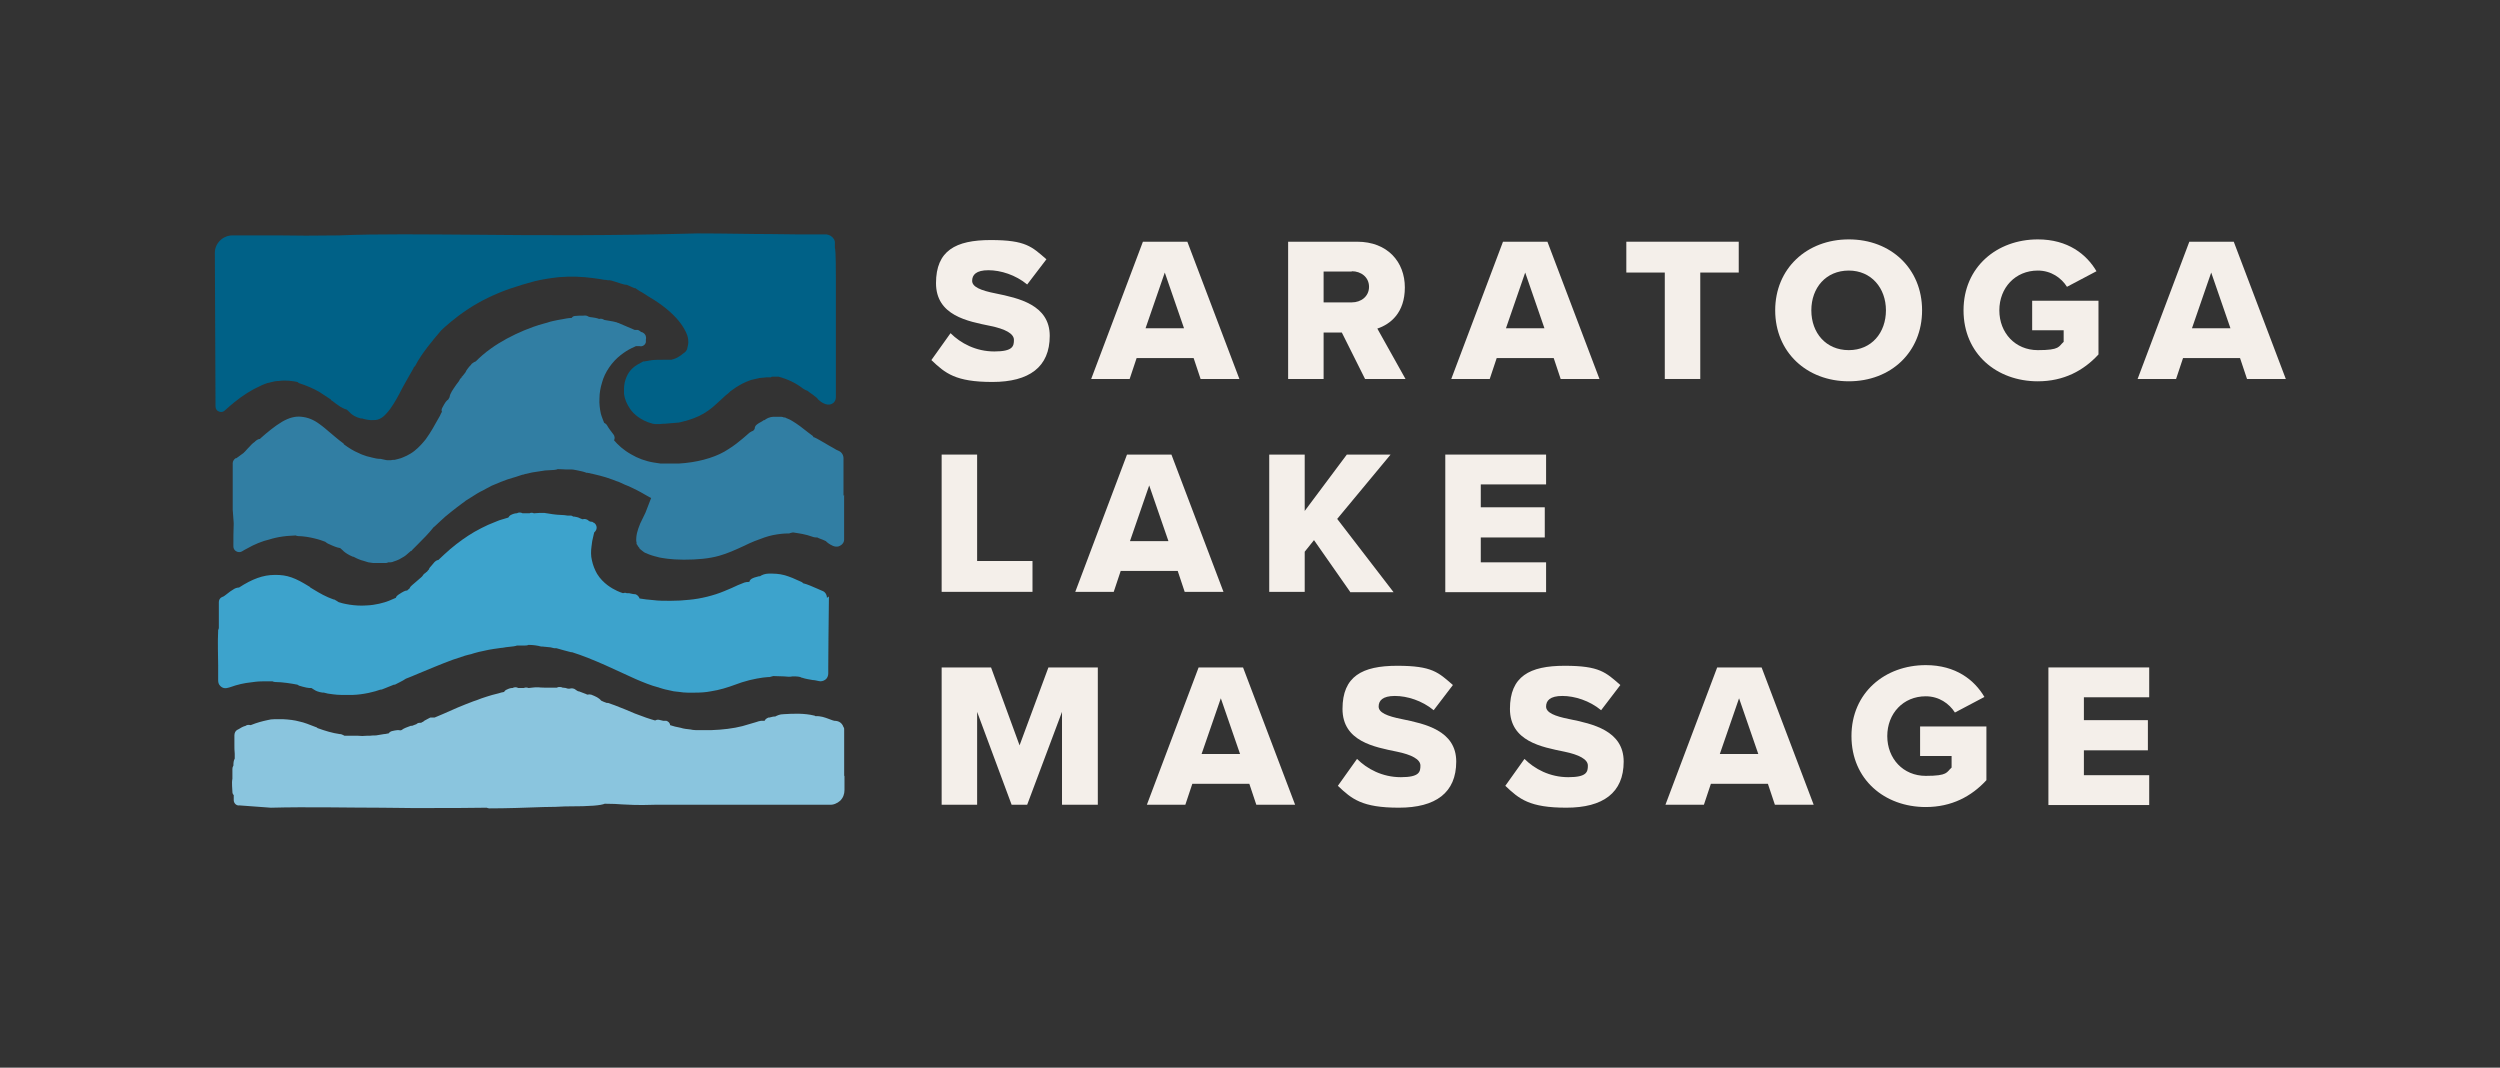
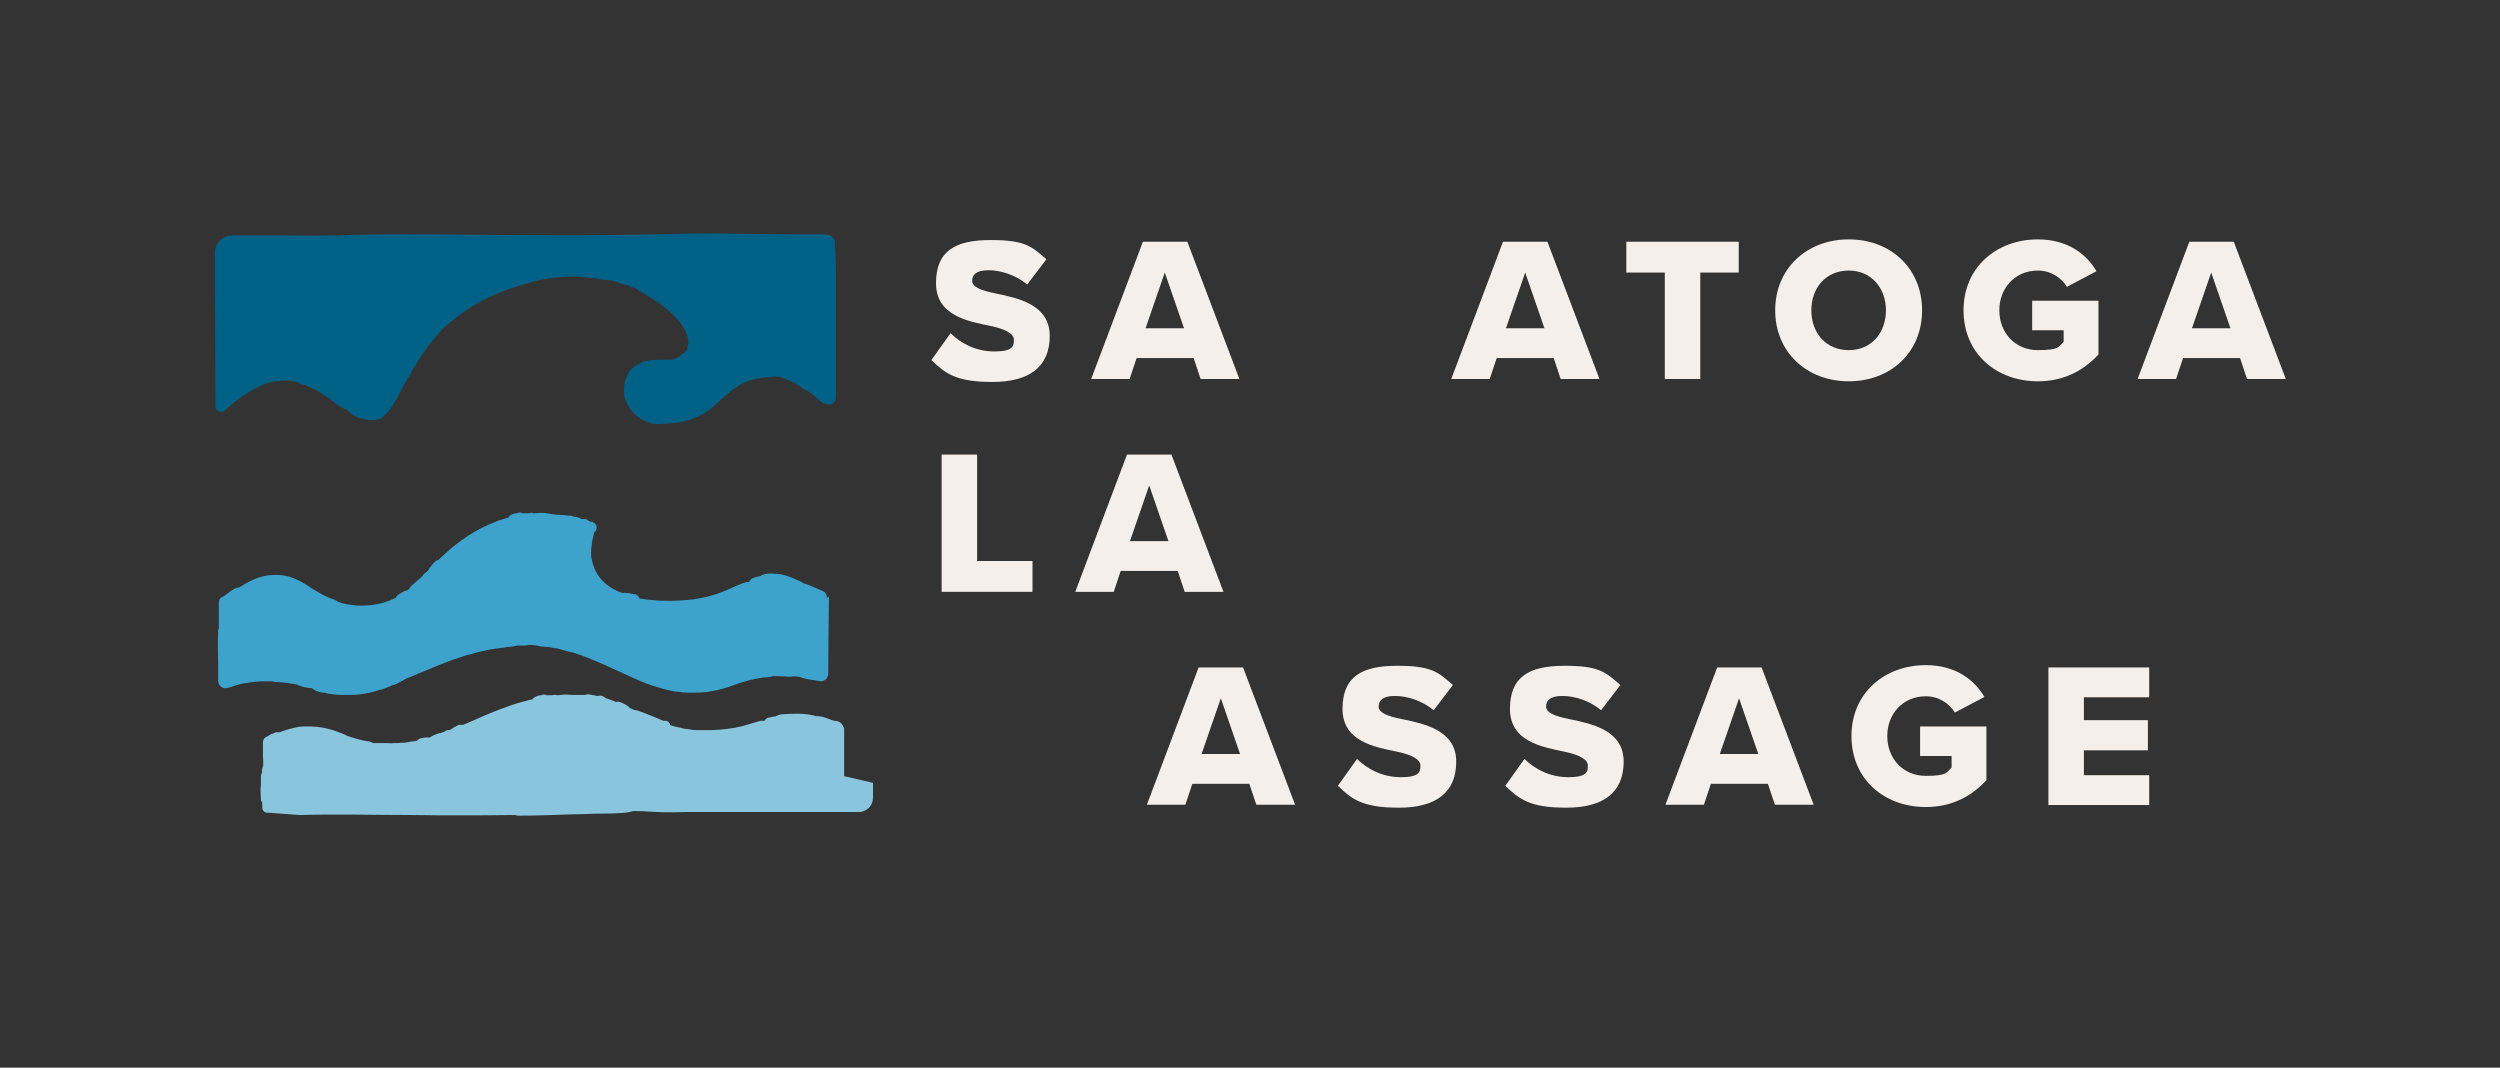
<svg xmlns="http://www.w3.org/2000/svg" id="Layer_1" version="1.1" viewBox="0 0 754 322">
  <rect x="0" y="0" width="754" height="322" fill="#333333" stroke="none" />
  <defs>
    <style> .st0 { fill: #006187; } .st1 { fill: #8ac5de; } .st2 { fill: #317ea3; } .st3 { fill: #f4efea; } .st4 { fill: #3da3cc; } </style>
  </defs>
  <g>
    <path class="st4" d="M249.4,180.3c0-.9-.5-1.8-1.4-2.1-.5-.2-1.1-.5-1.6-.7-1.4-.6-2.9-1.3-4.2-1.6-.1-.2-.3-.3-.5-.4-1.9-.9-3.6-1.6-5-2-1.8-.5-3.2-.5-4.8-.5-1.2,0-2.1.4-2.7.8,0,0-.2,0-.3,0-.6.2-1.3.3-1.9.6-.5.2-.9.6-1,1.1,0,0,0,0-.1,0-.6,0-1.1.1-1.4.2-.4.2-1.1.4-2,.8-1,.5-2.4,1.1-4.1,1.8-3.1,1.3-7.1,2.3-10.6,2.6-1.8.2-3.6.3-5.6.3-2,0-3.6,0-5.1-.2-1.5-.1-3-.3-4.2-.5-.2-.6-.7-1.1-1.3-1.3,0,0-.1,0-.2,0-.5,0-1.1-.2-1.7-.3h-.7c-.4-.2-.8-.1-1.1,0-.6-.2-1.2-.4-1.8-.7-1.5-.7-4.2-2.2-6-5.1-.7-1.2-1.3-2.7-1.6-4.2-.3-1.2-.3-2.7-.1-4.1.1-1.2.3-2.1.5-2.9l.3-1.3c.2-.2.4-.4.5-.6.5-.8.2-1.8-.5-2.3-.2,0-.3-.2-.5-.3-.2,0-.4-.1-.7-.1-.1,0-.2-.1-.4-.2,0,0,0,0,0,0-.5-.5-1.2-.7-1.9-.5-.2,0-.3-.1-.5-.2-.1,0-.2,0-.3-.1-.5-.3-1.2-.4-1.7-.5,0,0-.2,0-.3,0-.2-.1-.5-.3-.7-.3-.4,0-.7,0-1,0-.7-.1-1.4-.2-2.1-.2-.7,0-1.4-.1-2.3-.2l-2.6-.4c-.1,0-.3,0-1,0-.4,0-1,0-2,.1h-.2c-.4-.2-.9-.2-1.3,0-.5,0-1.1,0-1.5,0-.2,0-.4,0-.6,0-.5-.3-1.2-.3-1.7,0,0,0,0,0,0,0-.4,0-1,.1-1.8.5-.4.2-.6.5-.8.8l-2,.6c-.8.2-1.6.6-2.4.9-.5.2-1,.4-1.7.7-1.3.6-2.7,1.3-4.1,2.1-2.4,1.4-4.8,3.1-7.3,5.2-.7.6-1.3,1.2-1.9,1.7l-1.7,1.6c-.3,0-.7.2-1,.5-.1,0-.2.2-.3.3l-1.2,1.4c-.2.2-.3.4-.3.6-.2.2-.4.4-.6.7-.2.1-.4.3-.6.5-.3.1-.5.4-.7.7,0,.1-.4.5-1.6,1.5-.5.4-1,.9-1.4,1.2-.4.3-.8.7-1,1.2-.4.3-.6.5-.7.6-.6,0-1.2.3-2.7,1.3-.3.2-.6.5-.7.9l-2.1.9c-1.5.6-4.1,1.3-6.7,1.4-3.7.3-7.4-.6-8.5-1,0,0,0,0,0,0-.3-.2-.7-.5-1.3-.8,0,0-.1,0-.2,0-2.3-.8-4.2-1.9-6-3-.3-.2-.7-.4-1-.6-.1-.2-.3-.3-.5-.4-3.9-2.4-6.4-3.5-10.3-3.4-3.4,0-6.7,1.2-10.7,3.8,0,0,0,0,0,0-.7,0-1.3.3-1.6.5-.7.4-1.4.9-2,1.4-.3.2-.6.5-.8.6,0,0-.2.1-.3.2l-.5.2c-.6.3-.9.9-.9,1.5,0,1.2,0,2.4,0,3.5,0,1.6,0,3.1,0,4.3,0,.2-.1.4-.2.6-.2,4.5,0,7.4,0,10.8,0,1.4,0,2.8,0,4.4,0,1.2.6,1.7,1,2,1,.7,2.1.2,2.8,0,1.9-.7,4.1-1.2,6.1-1.4.7-.1,2-.3,3.5-.3,1,0,2.1,0,3,0,.2.1.5.2.8.2,2.2,0,5.2.5,6.7.8.2.1.3.2.5.3,1.7.5,2.9.8,3.7.7.2.1.3.2.5.3l.3.2c.6.4,1.3.7,2.6.9.1,0,.2,0,.4,0,.6.2,1.6.4,2.7.5.8.1,1.7.2,2.8.2h1.6c0,0,1.4,0,1.4,0,3.5-.1,6.9-1,8.5-1.6.2,0,.4,0,.6-.1,1-.4,2.2-.9,3.5-1.4h.3c1.1-.6,2.3-1.1,3.3-1.8.9-.3,2.2-.9,3.9-1.6,2.7-1.1,6.4-2.7,10.2-4.1,1.2-.4,2.4-.8,3.6-1.2l1.1-.3c.6-.1,1.2-.3,1.8-.5,1-.3,1.9-.5,2.9-.7,2.1-.5,3.9-.7,5.3-.9.6,0,1.1-.2,1.4-.2,2-.2,2.8-.3,3.3-.5.3,0,1,0,2,0,.6,0,1.1,0,1.5-.2,1.3,0,2.8.2,3.8.5.1,0,.3,0,.4,0l2,.2c.5,0,1,.2,1.5.3h.7c1.4.4,2.8.8,4.4,1.2h.3c3.2,1,6.6,2.4,10,3.9l9.2,4.2c2.3,1,4.8,2,6.8,2.5,0,0,.2,0,.3.1.7.2,1.5.5,2.6.7l1.8.4,1.8.2c.7.1,1.4.2,2.3.2.3,0,.5,0,.8,0,.5,0,.9,0,1.5,0,1.7,0,3.3-.1,4.8-.4,2.6-.4,4.9-1.1,7.6-2.1l1.7-.6c3.1-1,6.3-1.5,8-1.6.1,0,.2,0,.4,0l1.1-.3c1.4.1,2.5,0,4.6.2.5,0,.9,0,1.2-.1.3,0,.6,0,.9,0,.5,0,1.1.1,1.5.2.1.1.3.2.5.2,1.2.4,2.2.5,3.2.7.6,0,1.2.2,1.8.3.7.2,1.4,0,2-.4s.9-1.2.9-1.9c0-.7,0-1.5,0-2.1,0-4.2.1-11.8.2-21.1Z" />
-     <path class="st2" d="M254.4,149.6c0-3.7,0-7.6,0-11.4,0-.9-.5-1.8-1.4-2.2-.5-.2-1.1-.5-1.7-.9-.9-.5-1.8-1-2.6-1.5-1.1-.6-2-1.2-3.1-1.7,0,0-.1,0-.2,0,0,0,0,0,0,0-.1-.2-.3-.5-.5-.6l-1.2-.9c-1.6-1.3-3.2-2.5-4.7-3.4-.5-.3-1-.6-1.6-.8-.2,0-.3-.2-.7-.3,0,0-.2,0-.3,0-.4-.2-.8-.2-1-.2,0,0-.2,0-.3,0-.3,0-.6,0-1,0-.1,0-.3,0-.6,0-1.5,0-2.4.6-2.9,1-.2,0-.3,0-.5.2l-.3.2c-.5.3-1,.5-1.6,1-.4.3-.6.8-.6,1.3-.2.2-.3.3-.4.5-.6.2-1.2.6-1.5.9-.2.2-.5.4-.8.7-.5.4-1,.9-1.8,1.5-1.3,1.1-2.9,2.2-4.6,3.2-3.5,2-8.5,3.3-13.7,3.6-.4,0-.9,0-1.3,0-.8,0-1.6,0-2.4,0h-.6c-.5,0-.9,0-1.3,0l-2-.3c-2.5-.4-4.9-1.3-6.9-2.5-2.3-1.3-3.9-2.8-5.1-4.2.3-.6.2-1.3-.2-1.8-.7-.9-1.4-1.8-1.9-2.7-.2-.4-.6-.6-.9-.8-.3-.8-.7-1.7-1-2.8-.3-1.4-.5-3.1-.4-4.5,0-1.7.3-3.3.8-4.9.8-3,3-6.2,5.6-8.2,1.1-.9,2.3-1.6,3.3-2.1.5-.2.9-.4,1.3-.6h.3c.3,0,.6,0,.8,0,.8.2,1.7-.3,1.9-1.2,0-.3,0-.6,0-.8.1-.3.1-.6,0-.9-.1-.7-.8-1.3-1.5-1.4,0,0-.1-.1-.2-.2-.3-.2-.6-.4-.9-.4-.3,0-.5,0-.8,0l-2.1-.9c-1.8-.8-2.5-1.1-2.8-1.2h-.2c0-.1-.3-.2-.4-.2-.3-.1-1.1-.3-3.6-.7l-.4-.2c-.4-.2-.8-.2-1.2-.1-.7-.3-1.5-.4-2.2-.5-.3,0-.8-.1-1-.2-.4-.3-1-.4-1.5-.3-.1,0-.3,0-.4,0-.5,0-1.2,0-2.2.1-.4,0-.8.3-1,.6-.9,0-1.9.2-2.9.4-.8.1-1.6.3-2.6.5-.6.1-1.2.3-1.8.5l-1.1.3c-2.2.6-4.1,1.3-5.8,2-3.6,1.5-7.2,3.4-10.1,5.5-2,1.4-3.5,2.8-4.6,3.9-.3.1-.7.3-1.2.7,0,0-.2.2-.2.3l-.4.4c-.3.4-.7.8-1,1.3-.1.2-.2.4-.3.6-.2.3-.5.6-.7.9-.2.2-.5.5-.7.7,0,0,.2-.2.6-.3,0,0,0,0,0,0-.4.2-.8.6-1,1,0,.2-.6.9-.9,1.3-1.1,1.6-2,2.8-2.1,3.9-.3.5-.4.7-.4.7h0c-.6.4-.9.8-1.8,2.5-.2.4-.3.8-.1,1.2-.2.3-.4.7-.6,1.2l-.8,1.4c-.9,1.6-1.9,3.5-3.5,5.7-.8,1-1.9,2.3-3.4,3.5-1.5,1.2-3.3,1.9-4.1,2.2-.7.2-1.4.4-1.9.5-.4,0-.8,0-1.1.1h-1.1c-.4,0-.9-.2-2-.4,0,0-.1,0-.2,0-.8,0-1.6-.2-2.4-.4l-1.6-.4c-.8-.3-1.6-.5-2.3-.9-1.7-.7-3.1-1.6-4.6-2.7,0,0,0,0,0-.1,0-.1-.2-.2-.3-.3-1.4-1-2.6-2.1-3.7-3-1.2-1-2.2-1.9-3.2-2.6-2-1.5-3.7-2.1-5.6-2.3-1.9-.2-3.7.3-5.8,1.5-2.2,1.3-4.6,3.3-6.4,4.9-.1.1-.2.2-.3.3-.7,0-1.3.6-1.6.9-.6.4-1.1.9-1.7,1.6l-.3.3c-.3.4-.7.7-1,1.1-.1,0-.2.2-.3.3-.3.2-.7.5-1.1.8,0,0,0,0,0,0,0,0,0,0,0,0l-.4.3c-.2.2-.5.3-.7.5,0,0-.2,0-.2,0-.5.3-.9.9-.9,1.5v14c0,0,.3,4.1.3,4.1-.1,2.4-.1,4.7-.1,7,0,.6.3,1.2.9,1.5.5.3,1.2.3,1.7,0,.5-.3,1-.6,1.6-.9,2.1-1.2,4.5-2.2,6.7-2.7.9-.3,2.5-.7,4.1-.9,1.3-.2,2.6-.2,3.8-.3.2.1.5.2.8.2,1.4,0,3.3.3,4.9.7,1.3.3,2.4.7,3.2,1,.1.1.3.2.4.3l.3.2c1.7.8,2.9,1.3,3.8,1.4.3.3.6.5.8.7l.3.3c.6.5,1.3,1,2.7,1.6.1,0,.3,0,.4.1.7.4,1.8.9,3,1.2l1.3.4,1.4.2c.3,0,.6,0,.9,0,.2,0,.4,0,.7,0,0,0,.2,0,.3,0,.3,0,.5,0,.8,0,.1,0,.3,0,.5,0h.8c.2,0,.4-.1.6-.2,0,0,.3,0,.3,0,.1,0,.2,0,.4,0,.3,0,.7-.1,1.1-.3l.6-.2c.6-.2,1.2-.5,1.8-.9.8-.4,1.5-1,1.9-1.4.2-.2.5-.4.7-.6.2,0,.4-.2.5-.4.5-.5,1.1-1.1,1.7-1.7,1.5-1.5,3.3-3.3,4.7-5.1l.5-.4c.4-.4,1-.9,1.6-1.5.8-.8,2-1.8,3.4-2.9.9-.7,1.9-1.5,3-2.3.4-.3.9-.6,1.2-.9.5-.3,1-.6,1.6-1,1.1-.7,2.3-1.5,3.6-2.1l.9-.5c.6-.3,1.2-.6,1.7-.9l2.9-1.2c1.2-.5,2.4-.9,3.5-1.2.6-.2,1.1-.3,1.6-.5l1.2-.4c.3,0,.5-.1.8-.2l2.2-.5,3.9-.6c2.7-.1,3.4-.2,3.8-.4.2,0,.9,0,2.6.1.7,0,1.2,0,1.6,0,.6,0,1.2.2,1.9.3,1,.2,1.9.4,2.6.7.1,0,.2,0,.3,0,2.4.5,5,1.1,7.4,2l1.3.5c.4.1.9.3,1.3.5.4.2.8.4,1.3.6.8.3,1.5.6,2.3,1,1.7.8,3.3,1.7,5,2.7l.6.3-1.7,4.4-1.6,3.3-.6,1.6-.2.7c-.3.9-.4,1.9-.4,2.6,0,.3,0,.5.1.8,0,.1,0,.3,0,.4,0,.1.1.3.2.3.2.5.5.8.7,1v.2c.2.1.3.2.4.3l.5.4c0,0,.3.2.4.3.2.1.4.3.6.3,1,.5,2.3.9,3.6,1.2,0,0,.2,0,.3.1,1,.2,3.6.7,7.5.7,4.1,0,7.7-.3,10.8-1.2,2.5-.7,4.9-1.8,7.5-3,1-.5,2.1-1,3.1-1.4,2.3-.9,4-1.5,5.5-1.8,2-.4,3.5-.5,4.2-.5,0,0,.2,0,.3,0h.4c.4-.2.7-.2,1.1-.3h.2c1.9.3,3.6.5,5.8,1.3.5.2,1,.2,1.3.2.2,0,.4.1.5.2.8.3,1.6.6,2.2.9.1.1.3.3.4.4.1,0,.3.2.4.3.8.5,1.8,1.2,3,.9.6-.2,1.2-.6,1.5-1.2.1-.2.2-.5.2-.8,0-4.5,0-9,0-13.6Z" />
-     <path class="st1" d="M254.6,234.1c0-3,0-5.9,0-9,0-1.6,0-3.3,0-5.1,0-.3,0-.5-.2-.7-.5-1.5-1.7-1.9-2.7-1.9-.6-.1-1.2-.4-1.8-.6-1.1-.4-2.4-.9-3.9-.8-.1,0-.3-.2-.5-.2-2.9-.7-6.1-.6-9.2-.4-1.1,0-1.9.4-2.5.7,0,0-.1,0-.2,0-.5,0-1,.2-1.5.3h-.3c-.5.2-1,.5-1.2,1-.3,0-.7,0-1.1,0-.3,0-.9.2-1.5.4-1,.3-2.4.7-4.1,1.2-2.7.7-6.1,1.1-9.3,1.2-1.1,0-2.3,0-3.4,0-.5,0-1,0-1.4,0-.6,0-1.1-.1-1.6-.2-1-.1-2-.2-2.9-.5-1.2-.2-2.3-.5-3.2-.8,0-.6-.5-1.1-1.1-1.3-.1,0-.2,0-.4,0h-.5c-.4-.1-.9-.2-1.3-.3-.4-.1-.9,0-1.2.2-1.5-.4-3.8-1.2-6.1-2.1l-2.6-1.1c-2.9-1.2-4.6-1.8-5.5-2.1-.1,0-.3,0-.4,0-.6-.2-1.1-.4-1.7-.7-.6-.8-1.7-1.3-3-1.8-.4-.1-.8-.1-1.1,0-.1,0-.3-.1-.5-.2-.6-.2-1.3-.5-2.1-.8,0,0-.2,0-.2,0-.2-.1-.4-.2-.5-.3-.1,0-.2-.1-.3-.2-.5-.4-1.2-.5-1.8-.3,0,0,0,0-.1,0-.2,0-.3,0-.4,0-.5-.2-1.1-.3-1.5-.3,0,0,0,0-.1,0-.2-.1-.5-.2-.8-.2h0c-.4,0-.7,0-.9.2-.3,0-.6,0-1,0h-2.6c-1.3,0-1.7-.1-1.9-.1-.4,0-.6,0-1.1,0-.3,0-.8.1-1.9.2h-.1c-.5-.2-1-.2-1.4,0-.5,0-.9,0-1.2,0-.2,0-.2,0-.5,0-.5-.3-1.2-.3-1.7,0,0,0,0,0-.1,0-.4,0-.9.1-1.7.5-.3.1-.6.4-.8.7-.5.1-1.1.2-1.6.4-1.4.3-2.6.7-3.6,1-1,.3-2.1.7-3.1,1.1l-.9.3c-3.2,1.2-6.5,2.6-9.1,3.8-1,.4-1.9.8-2.6,1.1-.3,0-.7,0-1.1,0-.1,0-.3,0-.4.1l-1.5.8c-.2.1-.4.3-.5.4-.2,0-.4.2-.6.3-.1,0-.3,0-.4,0-.4,0-.7.1-1,.4-.2.1-.9.3-1.3.5h-.4c-1,.4-2.1.7-2.8,1.3-.1,0-.3,0-.3.1-.6-.2-1.3-.1-2.6.2-.4.1-.8.4-1,.7-.4,0-.8.2-1.4.2l-2.4.4c-.6,0-1.3,0-1.9.1h-.9c-.9.1-1.8.1-2.6,0-.8,0-1.6,0-2.3,0-.6,0-1.1,0-1.5,0,0,0-.2,0-.3,0-.3-.2-.6-.3-1.1-.5,0,0-.2,0-.3,0-2.2-.3-4.5-1-6.7-1.8-.2-.1-.3-.3-.5-.3-2.1-.8-3.5-1.4-5-1.7-1.4-.4-3.1-.6-5-.7h-.4c-.3,0-.6,0-.9,0h-.4c-.2,0-.5,0-.7,0-.8,0-1.6.1-2.3.3-1.4.3-3,.7-5,1.5-.7-.2-1.3,0-1.5.2-.8.2-1.5.6-2.1,1l-.4.2c-.6.3-.9,1-.9,1.7h0c0,1,0,1.8,0,2.7,0,1,0,2,.1,2.8,0,.8,0,1.3,0,1.5-.3.5-.4,1.1-.4,2.1-.2.3-.3.6-.3,1,0,2.5,0,2.8,0,3-.1.5-.2.9,0,3.9,0,.4.1.7.4,1,0,.5,0,1,0,1.5,0,.5.2.9.5,1.2.3.3.8.5,1.2.4l9.5.7c11-.3,23.3,0,33.2,0,3.3,0,6.4.1,9.1.1,1.2,0,3,0,5,0,5.5,0,12.8,0,17.8-.1.2.1.5.2.8.2h0c5,0,11.3-.2,16.3-.4,2.6,0,5-.1,6.7-.2.2,0,.3,0,.6,0,7.1,0,10-.3,11.2-.8,2.5,0,3.9.1,5.2.2,2.3.1,4.2.3,10.3.1.2,0,.3,0,.5,0,5.2,0,14.9,0,24.8,0h27c1.1.1,2.3-.4,3.2-1.2.9-.9,1.3-2,1.3-3.2v-3.8c0-.2,0-.4,0-.6Z" />
+     <path class="st1" d="M254.6,234.1c0-3,0-5.9,0-9,0-1.6,0-3.3,0-5.1,0-.3,0-.5-.2-.7-.5-1.5-1.7-1.9-2.7-1.9-.6-.1-1.2-.4-1.8-.6-1.1-.4-2.4-.9-3.9-.8-.1,0-.3-.2-.5-.2-2.9-.7-6.1-.6-9.2-.4-1.1,0-1.9.4-2.5.7,0,0-.1,0-.2,0-.5,0-1,.2-1.5.3h-.3c-.5.2-1,.5-1.2,1-.3,0-.7,0-1.1,0-.3,0-.9.2-1.5.4-1,.3-2.4.7-4.1,1.2-2.7.7-6.1,1.1-9.3,1.2-1.1,0-2.3,0-3.4,0-.5,0-1,0-1.4,0-.6,0-1.1-.1-1.6-.2-1-.1-2-.2-2.9-.5-1.2-.2-2.3-.5-3.2-.8,0-.6-.5-1.1-1.1-1.3-.1,0-.2,0-.4,0h-.5l-2.6-1.1c-2.9-1.2-4.6-1.8-5.5-2.1-.1,0-.3,0-.4,0-.6-.2-1.1-.4-1.7-.7-.6-.8-1.7-1.3-3-1.8-.4-.1-.8-.1-1.1,0-.1,0-.3-.1-.5-.2-.6-.2-1.3-.5-2.1-.8,0,0-.2,0-.2,0-.2-.1-.4-.2-.5-.3-.1,0-.2-.1-.3-.2-.5-.4-1.2-.5-1.8-.3,0,0,0,0-.1,0-.2,0-.3,0-.4,0-.5-.2-1.1-.3-1.5-.3,0,0,0,0-.1,0-.2-.1-.5-.2-.8-.2h0c-.4,0-.7,0-.9.2-.3,0-.6,0-1,0h-2.6c-1.3,0-1.7-.1-1.9-.1-.4,0-.6,0-1.1,0-.3,0-.8.1-1.9.2h-.1c-.5-.2-1-.2-1.4,0-.5,0-.9,0-1.2,0-.2,0-.2,0-.5,0-.5-.3-1.2-.3-1.7,0,0,0,0,0-.1,0-.4,0-.9.1-1.7.5-.3.1-.6.4-.8.7-.5.1-1.1.2-1.6.4-1.4.3-2.6.7-3.6,1-1,.3-2.1.7-3.1,1.1l-.9.3c-3.2,1.2-6.5,2.6-9.1,3.8-1,.4-1.9.8-2.6,1.1-.3,0-.7,0-1.1,0-.1,0-.3,0-.4.1l-1.5.8c-.2.1-.4.3-.5.4-.2,0-.4.2-.6.3-.1,0-.3,0-.4,0-.4,0-.7.1-1,.4-.2.1-.9.3-1.3.5h-.4c-1,.4-2.1.7-2.8,1.3-.1,0-.3,0-.3.1-.6-.2-1.3-.1-2.6.2-.4.1-.8.4-1,.7-.4,0-.8.2-1.4.2l-2.4.4c-.6,0-1.3,0-1.9.1h-.9c-.9.1-1.8.1-2.6,0-.8,0-1.6,0-2.3,0-.6,0-1.1,0-1.5,0,0,0-.2,0-.3,0-.3-.2-.6-.3-1.1-.5,0,0-.2,0-.3,0-2.2-.3-4.5-1-6.7-1.8-.2-.1-.3-.3-.5-.3-2.1-.8-3.5-1.4-5-1.7-1.4-.4-3.1-.6-5-.7h-.4c-.3,0-.6,0-.9,0h-.4c-.2,0-.5,0-.7,0-.8,0-1.6.1-2.3.3-1.4.3-3,.7-5,1.5-.7-.2-1.3,0-1.5.2-.8.2-1.5.6-2.1,1l-.4.2c-.6.3-.9,1-.9,1.7h0c0,1,0,1.8,0,2.7,0,1,0,2,.1,2.8,0,.8,0,1.3,0,1.5-.3.5-.4,1.1-.4,2.1-.2.3-.3.6-.3,1,0,2.5,0,2.8,0,3-.1.5-.2.9,0,3.9,0,.4.1.7.4,1,0,.5,0,1,0,1.5,0,.5.2.9.5,1.2.3.3.8.5,1.2.4l9.5.7c11-.3,23.3,0,33.2,0,3.3,0,6.4.1,9.1.1,1.2,0,3,0,5,0,5.5,0,12.8,0,17.8-.1.2.1.5.2.8.2h0c5,0,11.3-.2,16.3-.4,2.6,0,5-.1,6.7-.2.2,0,.3,0,.6,0,7.1,0,10-.3,11.2-.8,2.5,0,3.9.1,5.2.2,2.3.1,4.2.3,10.3.1.2,0,.3,0,.5,0,5.2,0,14.9,0,24.8,0h27c1.1.1,2.3-.4,3.2-1.2.9-.9,1.3-2,1.3-3.2v-3.8c0-.2,0-.4,0-.6Z" />
    <path class="st0" d="M252.1,84.1c0-8.5-.2-8.9-.3-9.4,0-.1,0-.4,0-1,0,0,0-.2,0-.2v-.4c0-.6-.3-1.1-.8-1.6-.6-.6-1.6-.9-2.4-.8,0,0-1.6,0-2.4,0-3.9,0-8.4,0-13.6-.1-6.5,0-13.9-.2-22.3-.2h0c-26,.7-47.5.6-66.6.4-15.8-.1-29.5-.3-41.5.2-8.2.1-12.4.1-17.6,0-3.7,0-7.9,0-14.5,0-2.9,0-5.3,2.4-5.3,5.2l.2,46.4c0,.7.4,1.3,1,1.5.6.3,1.3.2,1.8-.3.9-.8,1.9-1.7,2.9-2.5,2.6-2.1,5.3-3.8,7.8-4.9l.4-.2c.5-.2,1.2-.5,1.8-.7.3,0,.6-.1.9-.2.8-.2,1.6-.4,2.5-.4,2-.3,4.1,0,5.6.3.2.2.4.3.6.4,1.9.6,4.1,1.5,6,2.6,1.4.9,2.6,1.7,3.5,2.3,0,.2.2.3.4.4.6.5,1.6,1.2,2.5,1.8.6.3,1.2.7,1.8.8.3.2.5.4.7.6.2.2.4.4.6.6.6.5,1.4,1.1,3,1.5.1,0,.3,0,.4,0,.9.3,2.2.6,3.6.5.8,0,1.5-.2,2.3-.7.8-.5,1.7-1.5,2.6-2.7,1.3-1.8,2.5-4,3.6-6.2l1-1.8c1-1.8,1.9-3.3,2.5-4.4v-.2c.3-.1.4-.3.5-.5,1.8-3.5,5.3-7.7,7.8-10.6,1.3-1.2,3.9-3.6,7.8-6.2,3.7-2.5,8.4-4.8,13.1-6.4,2.3-.8,4.7-1.5,7.3-2.2,2.1-.5,4.4-.9,7.2-1.2,3.5-.3,7-.2,10.6.3,1.6.2,2.6.4,3.2.5h.4c.5.1.8.2,1.1.1.2,0,1,.2,3.4,1,.4.1,1.1.4,1.8.4.8.3,1.6.7,2.3,1h.3c.5.4,1.1.7,1.5,1l.4.2c.2.1.5.3.8.5l1.4.9c3.8,2.2,7,4.8,9.1,7.4,1.2,1.5,2,2.9,2.5,4.3.2.6.3,1.2.3,2,0,.6-.2,1.3-.4,2.2-.4.7-.6.8-.7.9l-.3.2c-.3.2-.5.4-.9.7l-.3.2c-.6.4-1.3.8-2.5,1.1-.1,0-.3,0-.4,0-.2,0-.4,0-.5,0-.2,0-.4,0-.6,0-.2,0-.4,0-.7,0-1.2,0-3.4,0-4.2.2l-1.1.2h0c-.2,0-.3,0-.5.1,0,0-.1,0-.2,0h-.3c-.7.4-1.2.7-1.8,1-1,.6-1.9,1.4-2.5,2.3-.6.9-1,1.9-1.3,3.1-.1.6-.2,1.2-.2,1.8v.3c0,.2,0,.4,0,.7,0,.1,0,.3,0,.6.2,1.6.9,3.2,1.9,4.6,0,0,.1.2.2.3.7.9,2.7,3.1,6.6,4.1.4.1.8.1,1.3.1s1.2,0,1.8-.1c.2,0,.4,0,.5,0l3.5-.3c.9,0,1.7-.3,2.5-.5.3,0,.6-.2,1.1-.3,2.3-.7,4.2-1.6,5.9-2.8,1.3-.9,2.5-2,3.9-3.3.5-.4.9-.9,1.4-1.3l.5-.4c.4-.3.7-.6,1-.9l1.7-1.2c.7-.4,1.3-.8,1.9-1.1.4-.2.9-.4,1.3-.6l1.3-.5,2.6-.6c.8-.1,1.5-.1,2.1-.2h1.3c.2-.2.3-.2.5-.2.2,0,.4,0,.6,0h1.2c2.9.8,5.2,1.9,7.4,3.6.3.2.8.5,1.4.7.5.4,1,.8,1.5,1.1.5.4,1,.8,1.4,1.1,0,.2.2.3.4.5.5.5,2.4,2,4,1.2.8-.4,1.2-1.1,1.2-2,0-17.6,0-29.8,0-36.3Z" />
  </g>
  <g>
    <path class="st3" d="M286.7,100.5c3,3,7.6,5.5,13.2,5.5s5.9-1.6,5.9-3.5-2.7-3.3-7.1-4.2c-6.8-1.4-16.4-3.1-16.4-12.9s5.9-13,16.5-13,12.4,2,16.8,5.8l-5.8,7.6c-3.5-2.9-8-4.3-11.7-4.3s-4.9,1.4-4.9,3.2,2.5,2.9,7.1,3.8c6.8,1.4,16.3,3.4,16.3,12.8s-6.2,13.9-17.3,13.9-14.2-2.6-18.4-6.6l5.7-8Z" />
    <path class="st3" d="M362.1,114.3l-2.1-6.3h-17.2l-2.1,6.3h-11.6l15.6-41.4h13.4l15.7,41.4h-11.6ZM351.3,82.2l-5.8,16.8h11.6l-5.8-16.8Z" />
-     <path class="st3" d="M411.7,114.3l-7-14h-5.5v14h-10.7v-41.4h20.8c9.2,0,14.4,6.1,14.4,13.8s-4.4,11.1-8.3,12.4l8.5,15.2h-12.2ZM407.7,81.9h-8.5v9.3h8.5c2.8,0,5.2-1.8,5.2-4.7s-2.4-4.7-5.2-4.7Z" />
    <path class="st3" d="M470.7,114.3l-2.1-6.3h-17.2l-2.1,6.3h-11.6l15.6-41.4h13.4l15.7,41.4h-11.6ZM460,82.2l-5.8,16.8h11.6l-5.8-16.8Z" />
    <path class="st3" d="M502.1,114.3v-32.1h-11.6v-9.3h33.9v9.3h-11.6v32.1h-10.7Z" />
    <path class="st3" d="M557.6,72.2c12.7,0,22.1,8.8,22.1,21.4s-9.4,21.4-22.1,21.4-22.2-8.8-22.2-21.4,9.5-21.4,22.2-21.4ZM557.6,81.6c-6.9,0-11.3,5.2-11.3,12s4.4,12,11.3,12,11.2-5.3,11.2-12-4.4-12-11.2-12Z" />
    <path class="st3" d="M614.6,72.2c9.1,0,14.7,4.5,17.7,9.6l-8.9,4.7c-1.7-2.7-4.8-4.9-8.8-4.9-6.8,0-11.6,5.2-11.6,12s4.8,12,11.6,12,6.2-1.1,7.8-2.5v-3.5h-9.5v-8.9h20v16.2c-4.5,4.9-10.5,8.1-18.3,8.1-12.4,0-22.4-8.3-22.4-21.4s10.1-21.4,22.4-21.4Z" />
    <path class="st3" d="M677.7,114.3l-2.1-6.3h-17.2l-2.1,6.3h-11.6l15.6-41.4h13.4l15.7,41.4h-11.6ZM666.9,82.2l-5.8,16.8h11.6l-5.8-16.8Z" />
    <path class="st3" d="M284,178.5v-41.4h10.7v32.1h16.7v9.3h-27.3Z" />
    <path class="st3" d="M357.3,178.5l-2.1-6.3h-17.2l-2.1,6.3h-11.6l15.6-41.4h13.4l15.7,41.4h-11.6ZM346.6,146.4l-5.8,16.8h11.6l-5.8-16.8Z" />
-     <path class="st3" d="M407.2,178.5l-10.9-15.6-2.8,3.5v12.1h-10.7v-41.4h10.7v17l12.7-17h13.2l-16.1,19.4,17,22.1h-13.1Z" />
-     <path class="st3" d="M435.9,178.5v-41.4h30.4v9h-19.7v6.9h19.3v9.1h-19.3v7.5h19.7v9h-30.4Z" />
-     <path class="st3" d="M320.3,242.7v-28l-10.5,28h-4.7l-10.4-28v28h-10.7v-41.4h14.9l8.6,23.5,8.7-23.5h14.9v41.4h-10.7Z" />
    <path class="st3" d="M378.9,242.7l-2.1-6.3h-17.2l-2.1,6.3h-11.6l15.6-41.4h13.4l15.7,41.4h-11.6ZM368.2,210.6l-5.8,16.8h11.6l-5.8-16.8Z" />
    <path class="st3" d="M409.3,228.9c3,3,7.6,5.5,13.2,5.5s5.9-1.6,5.9-3.5-2.7-3.3-7.1-4.2c-6.8-1.4-16.4-3.1-16.4-12.9s5.9-13,16.5-13,12.4,2,16.8,5.8l-5.8,7.6c-3.5-2.9-8-4.3-11.7-4.3s-4.9,1.4-4.9,3.2,2.5,2.9,7.1,3.8c6.8,1.4,16.3,3.4,16.3,12.8s-6.2,13.9-17.3,13.9-14.2-2.6-18.4-6.6l5.7-8Z" />
    <path class="st3" d="M459.8,228.9c3,3,7.6,5.5,13.2,5.5s5.9-1.6,5.9-3.5-2.7-3.3-7.1-4.2c-6.8-1.4-16.4-3.1-16.4-12.9s5.9-13,16.5-13,12.4,2,16.8,5.8l-5.8,7.6c-3.5-2.9-8-4.3-11.7-4.3s-4.9,1.4-4.9,3.2,2.5,2.9,7.1,3.8c6.8,1.4,16.3,3.4,16.3,12.8s-6.2,13.9-17.3,13.9-14.2-2.6-18.4-6.6l5.7-8Z" />
    <path class="st3" d="M535.3,242.7l-2.1-6.3h-17.2l-2.1,6.3h-11.6l15.6-41.4h13.4l15.7,41.4h-11.6ZM524.5,210.6l-5.8,16.8h11.6l-5.8-16.8Z" />
    <path class="st3" d="M580.8,200.6c9.1,0,14.7,4.5,17.7,9.6l-8.9,4.7c-1.7-2.7-4.8-4.9-8.8-4.9-6.8,0-11.6,5.2-11.6,12s4.8,12,11.6,12,6.2-1.1,7.8-2.5v-3.5h-9.5v-8.9h20v16.2c-4.5,4.9-10.5,8.1-18.3,8.1-12.4,0-22.4-8.3-22.4-21.4s10.1-21.4,22.4-21.4Z" />
    <path class="st3" d="M617.8,242.7v-41.4h30.4v9h-19.7v6.9h19.3v9.1h-19.3v7.5h19.7v9h-30.4Z" />
  </g>
</svg>